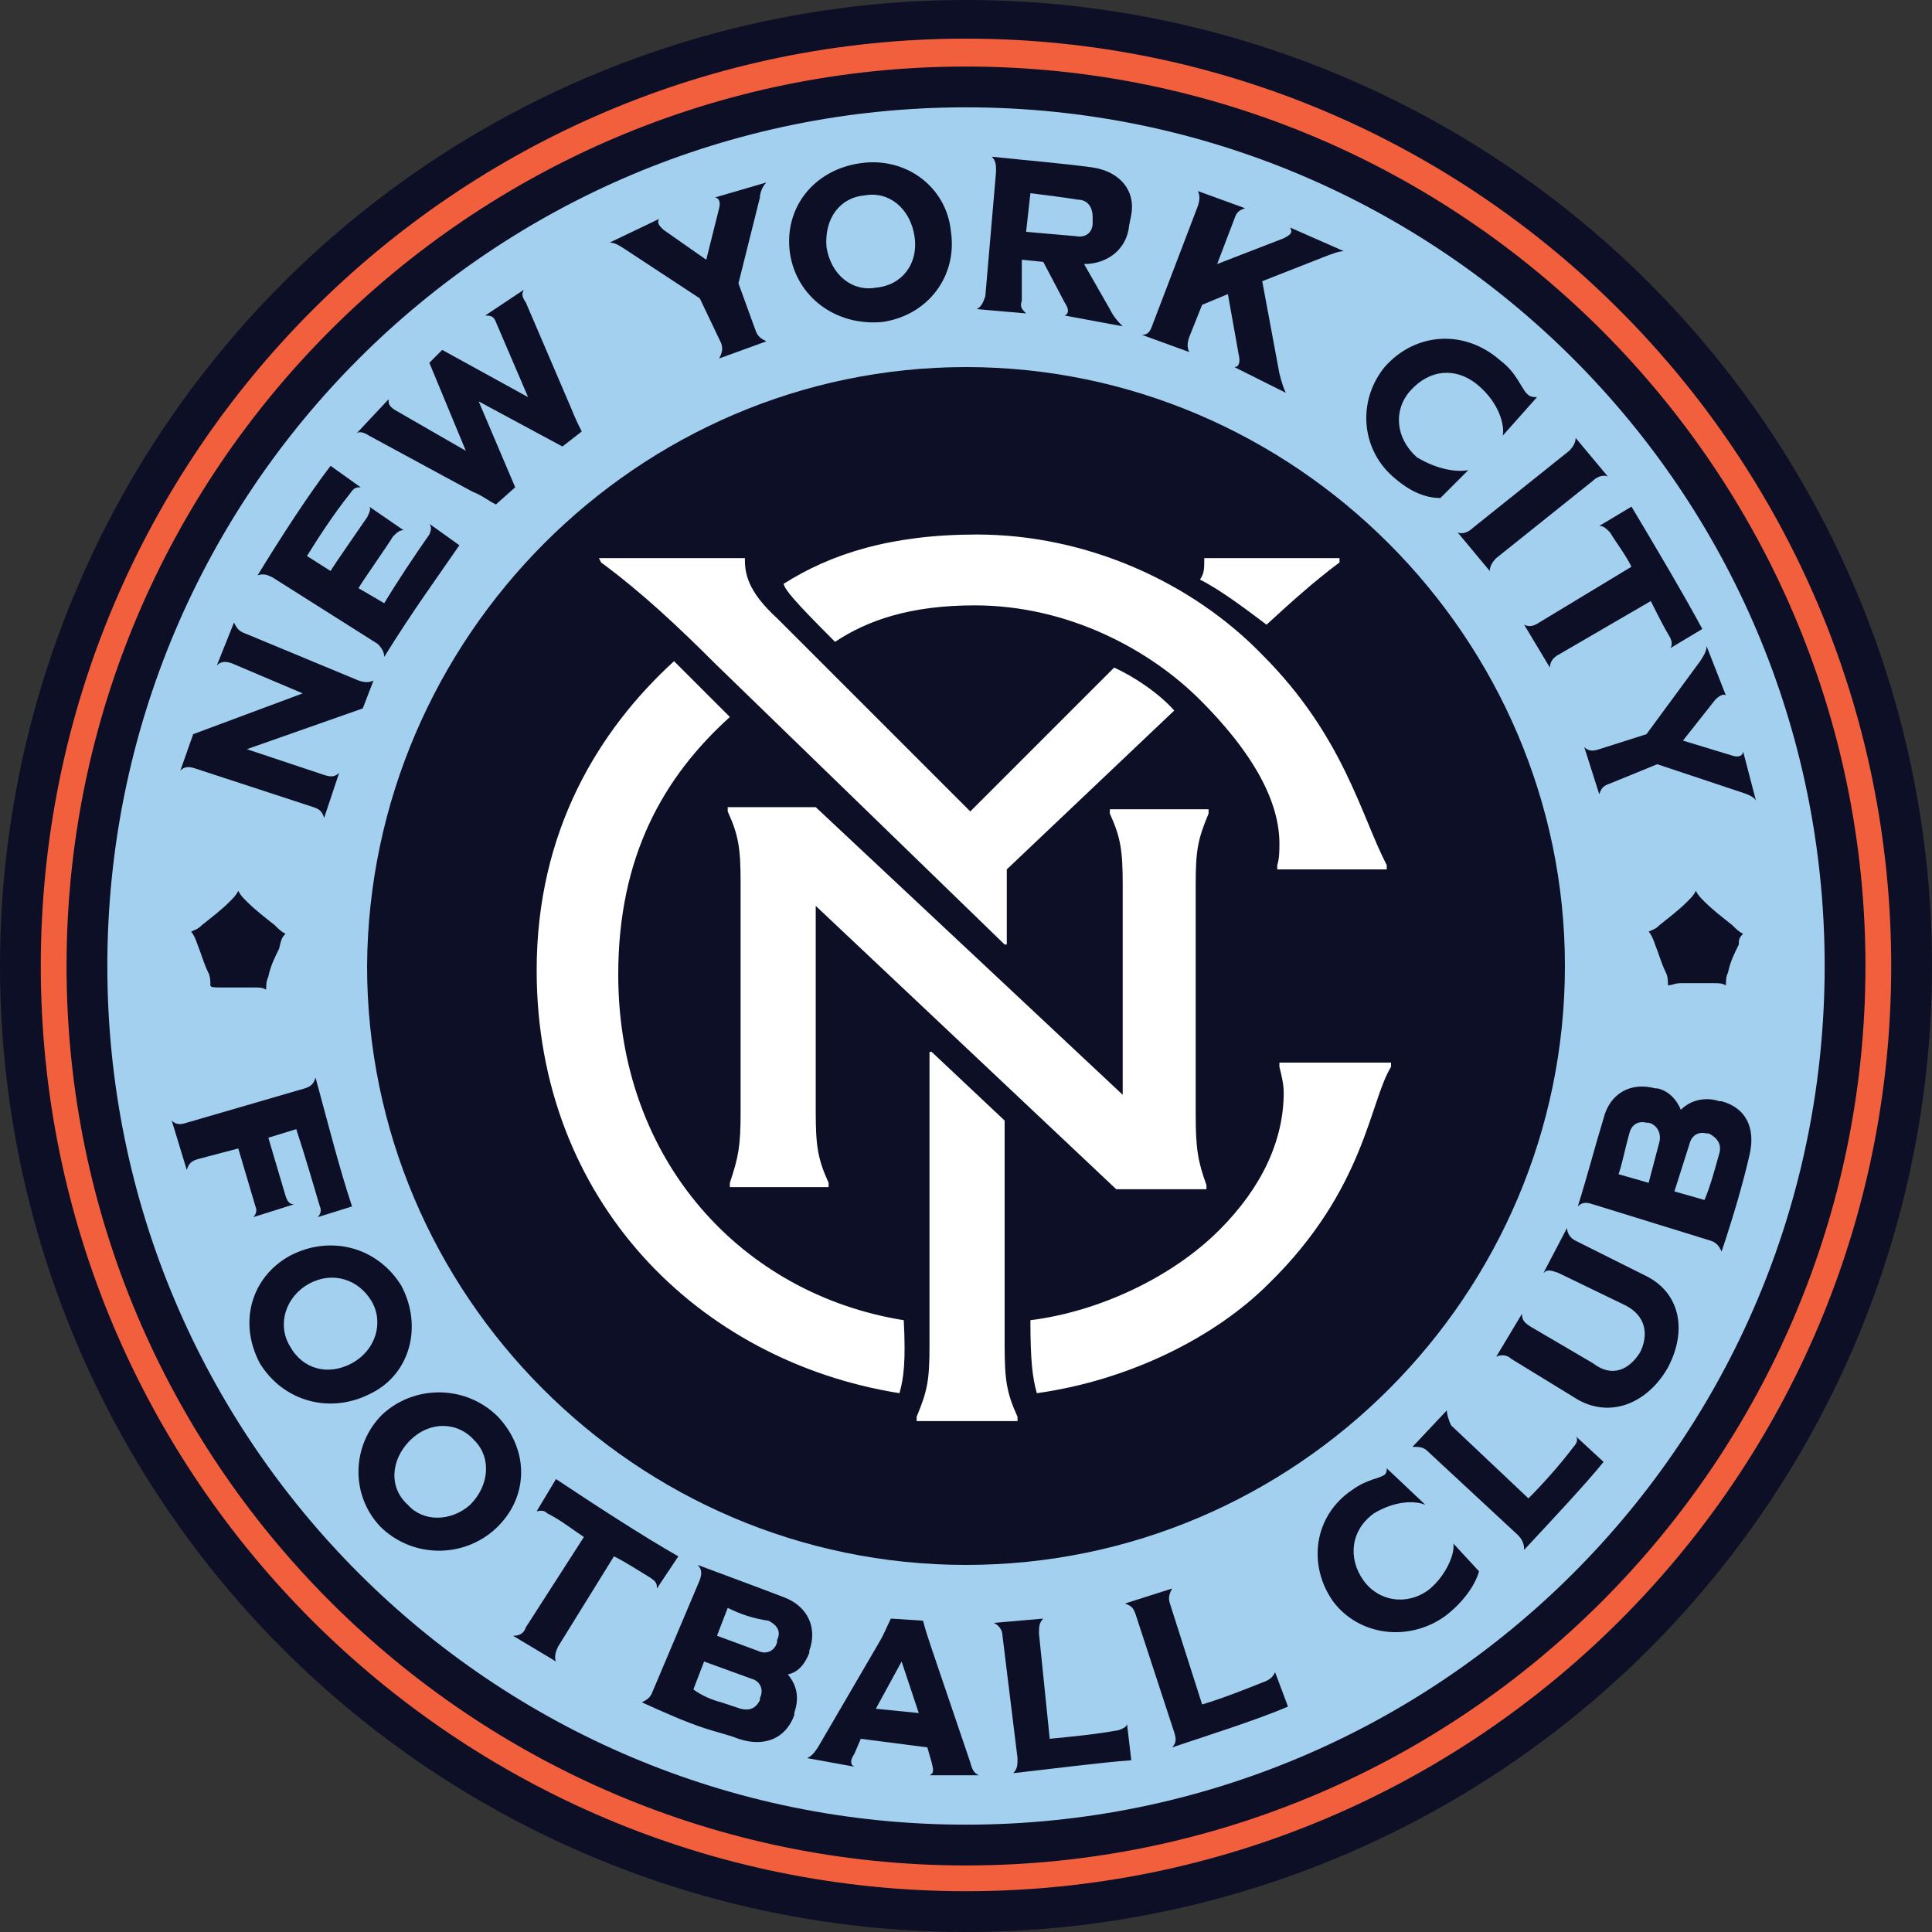
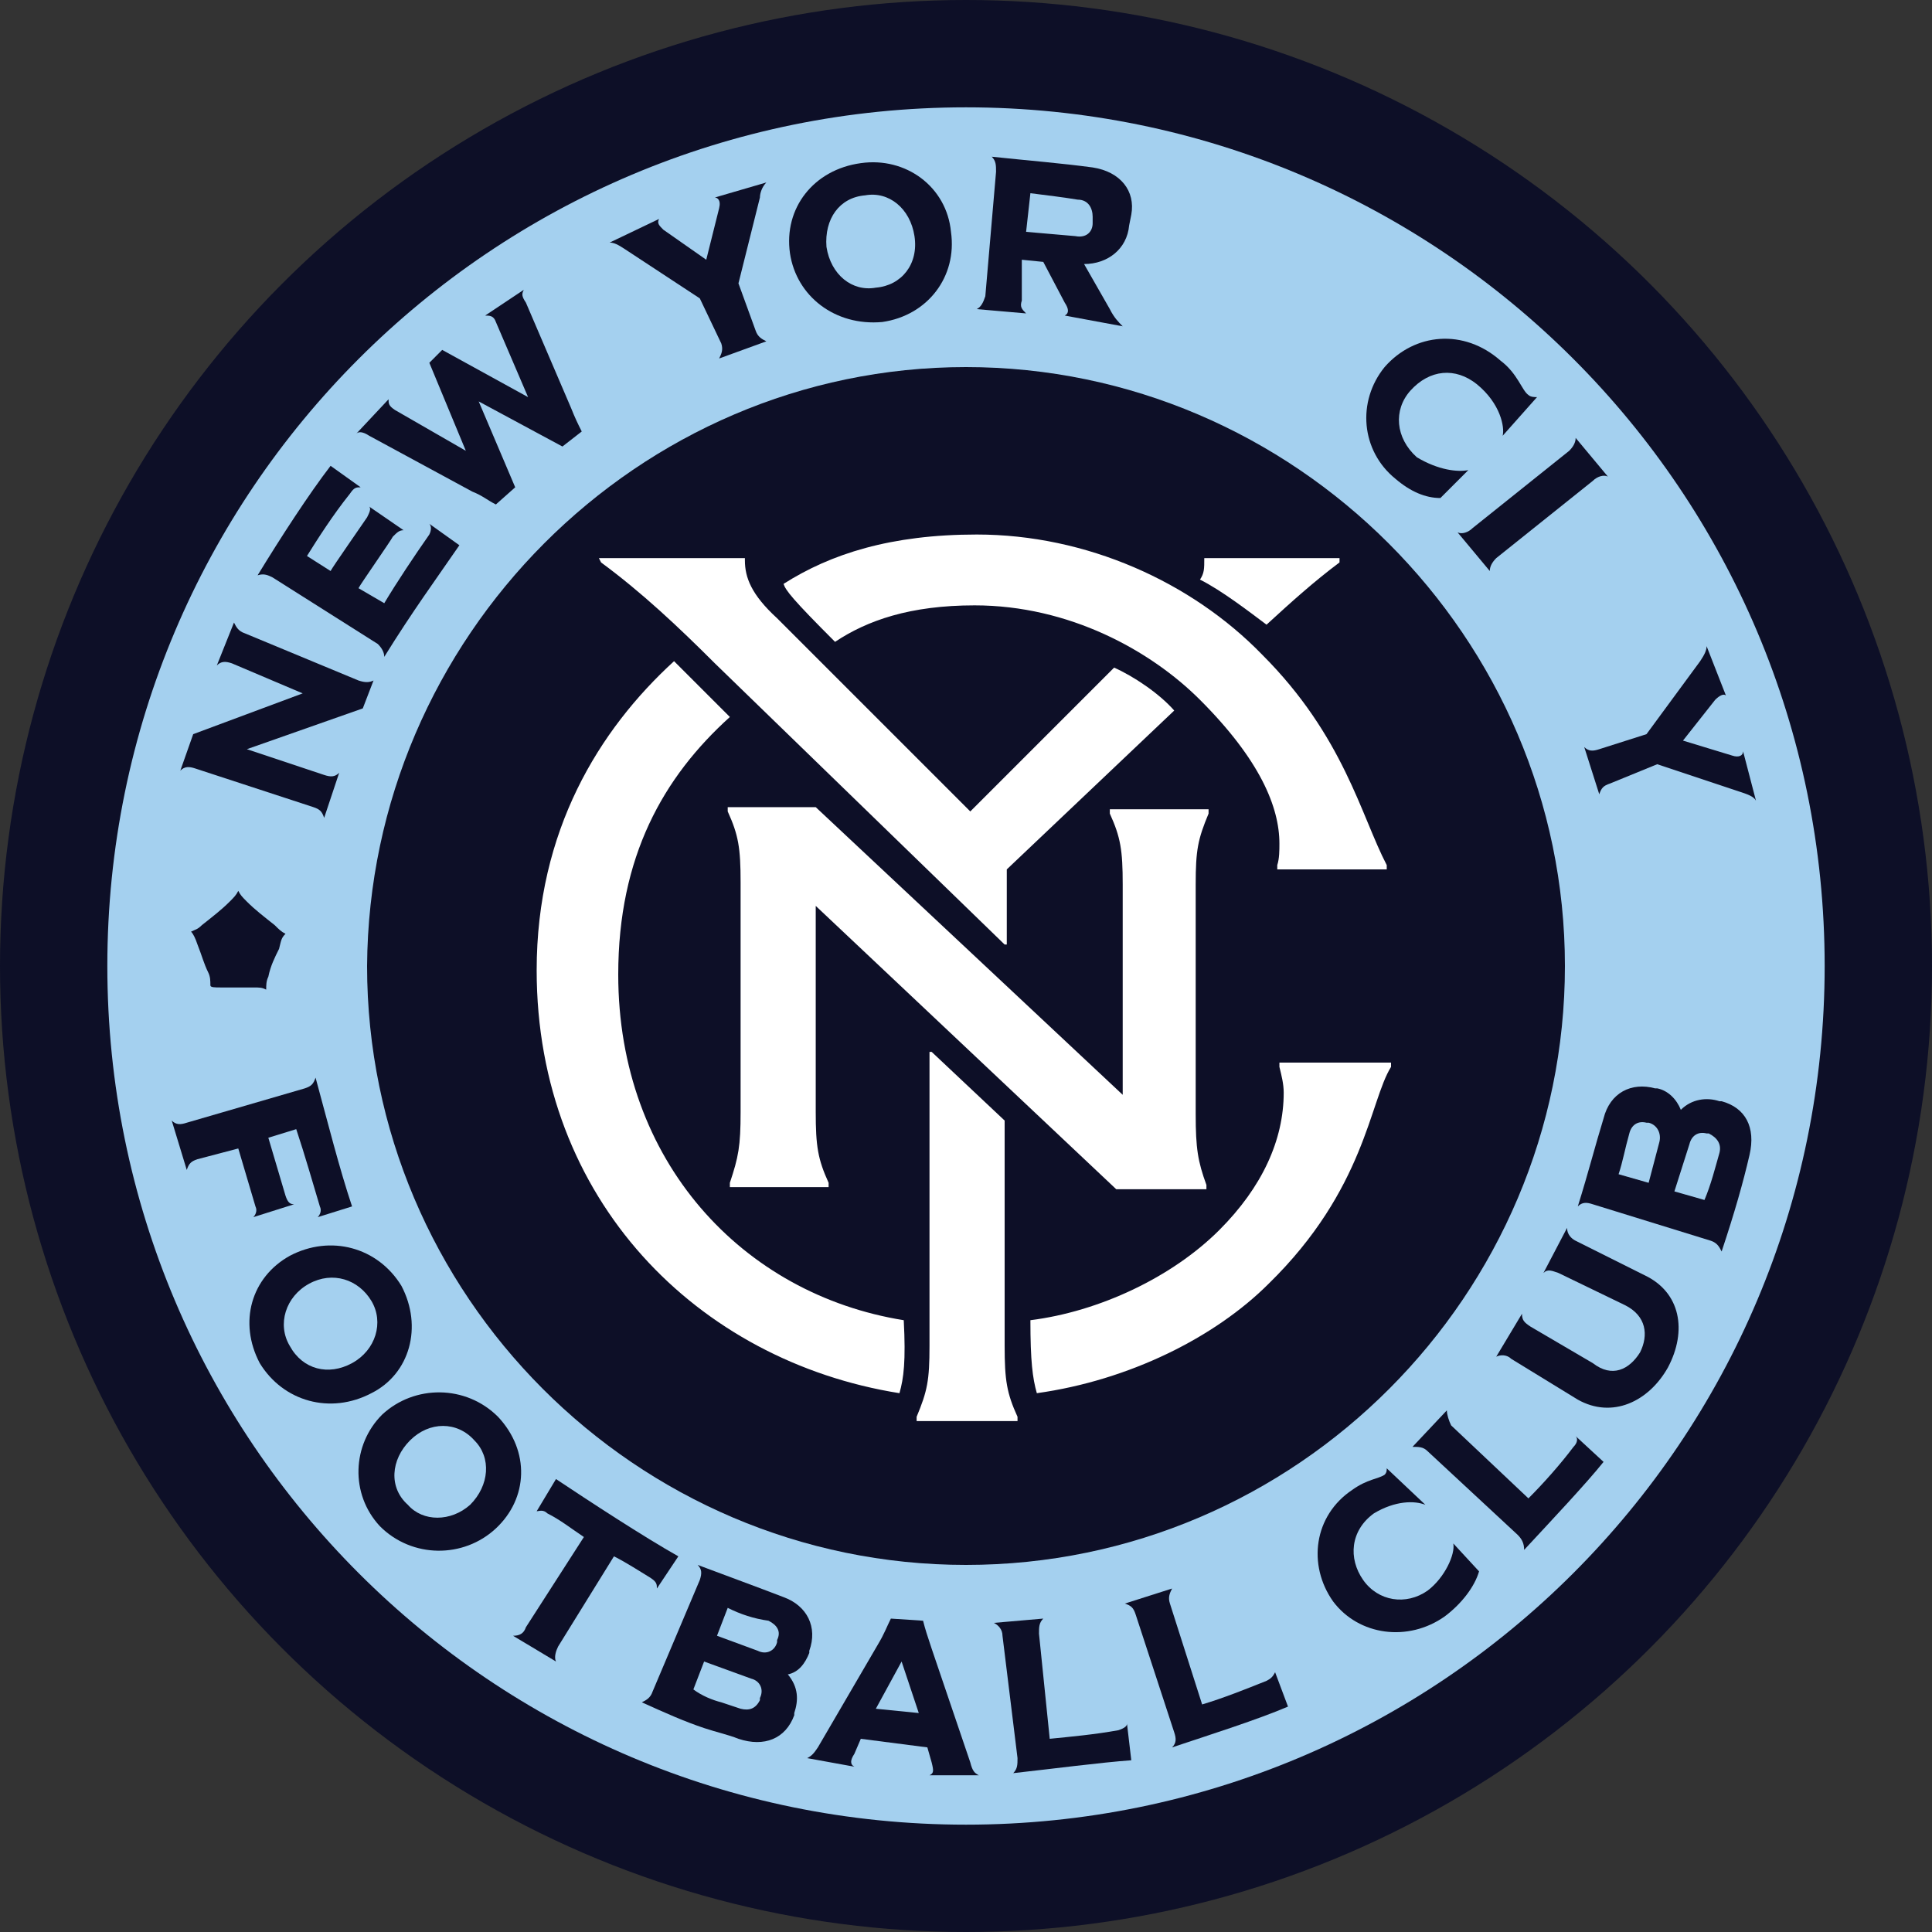
<svg xmlns="http://www.w3.org/2000/svg" version="1.1" id="Layer_2_00000000940727640724544460000006044030149667223741_" x="0px" y="0px" viewBox="0 0 90 90" style="enable-background:new 0 0 90 90;" xml:space="preserve">
  <rect x="0" y="0" width="90" height="90" fill="#333333" stroke="none" />
  <style type="text/css">
	.st0{fill:#0D0F27;}
	.st1{fill:#A4D0EF;}
	.st2{fill:#F15F3D;}
	.st3{fill:#FFFFFF;}
</style>
  <g id="Guides_DO_NOT_EXPORT_">
    <g>
      <g>
        <circle class="st0" cx="45" cy="45" r="45" />
        <path class="st1" d="M45,85c22.1,0,40-17.9,40-40S67.1,5,45,5S5,22.9,5,45C5,67.1,22.9,85,45,85z" />
-         <path class="st2" d="M45,88.1C21.2,88.1,1.9,68.8,1.9,45S21.2,1.8,45,1.8S88.1,21.2,88.1,45S68.8,88.1,45,88.1L45,88.1L45,88.1z      M45,3.1C21.9,3.1,3.1,21.9,3.1,45S21.9,86.9,45,86.9S86.9,68.1,86.9,45S68.1,3.1,45,3.1z" />
        <path class="st3" d="M45,72.6c15.2,0,27.6-12.3,27.6-27.6S60.2,17.4,45,17.4S17.4,29.8,17.4,45S29.7,72.6,45,72.6z" />
      </g>
      <path class="st0" d="M41.9,64.9c-9.4-1.5-16.9-9-16.9-19.7c0-6.5,2.9-11.2,6.4-14.4l2.6,2.6c-3.1,2.8-5.2,6.5-5.2,12    c0,8.7,5.8,14.9,13.3,16.1C42.2,63.4,42.1,64.2,41.9,64.9L41.9,64.9z M64.8,49.5v0.2c-1,1.6-1.2,5.7-5.7,10.1    c-2.5,2.5-6.5,4.5-10.8,5.1c-0.2-0.7-0.3-1.5-0.3-3.4c3.2-0.4,6.6-2,8.8-4.2c2-2,3-4.2,3-6.4c0-0.4-0.1-0.8-0.2-1.2v-0.2    L64.8,49.5L64.8,49.5z M46.8,62.7c0,1.6,0.1,2.2,0.6,3.3v0.2h-4.7V66c0.5-1.2,0.6-1.7,0.6-3.3V49h0.1l3.4,3.2V62.7    C46.8,62.7,46.8,62.7,46.8,62.7z M34.5,41.1c0-1.6-0.1-2.2-0.6-3.3v-0.2H38l14.3,13.4v-9.8c0-1.6-0.1-2.2-0.6-3.3v-0.2h4.6v0.2    c-0.5,1.2-0.6,1.7-0.6,3.3v10.7c0,1.6,0.1,2.2,0.5,3.3v0.2h-4.2l-14-13.2v9.6c0,1.6,0.1,2.2,0.6,3.3v0.2H34v-0.2    c0.4-1.2,0.5-1.7,0.5-3.3L34.5,41.1L34.5,41.1z M59,29.1c-0.8-0.6-2.1-1.6-3.1-2.1c0.2-0.3,0.2-0.5,0.2-1V26h6.3v0.2    C61.2,27.1,60.2,28,59,29.1L59,29.1z M27.9,26h6.8v0.1c0,0.8,0.3,1.6,1.5,2.7l9,9l6.7-6.7c0.9,0.4,2.1,1.2,2.8,2l-7.8,7.4V44h-0.1    L33.3,30.9c-1.7-1.7-3.4-3.3-5.3-4.7L27.9,26L27.9,26L27.9,26z M59.5,40.3c0.1-0.3,0.1-0.7,0.1-1c0-1.7-0.9-3.9-3.7-6.7    c-2.3-2.3-6.1-4.4-10.5-4.4c-3,0-5,0.7-6.5,1.7c-2-2-2.3-2.4-2.4-2.7c2.2-1.4,5-2.3,9-2.3c5.1,0,10,2.2,13.3,5.6    c3.8,3.8,4.6,7.5,5.8,9.8v0.2h-5.1L59.5,40.3L59.5,40.3L59.5,40.3z M17.1,45c0,15.3,12.5,27.9,27.9,27.9S72.9,60.3,72.9,45    S60.3,17.1,45,17.1S17.2,29.7,17.1,45z" />
      <g>
        <path class="st0" d="M11.8,56.7c0.1-0.1,0.2-0.3,0.1-0.5l-0.8-2.7l-1.9,0.5c-0.3,0.1-0.4,0.2-0.5,0.5h0L8,52.2h0     c0.2,0.2,0.4,0.2,0.7,0.1l5.5-1.6c0.3-0.1,0.4-0.2,0.5-0.5h0c0.6,2.2,1.1,4.2,1.7,6l-1.6,0.5v0c0.1-0.1,0.2-0.3,0.1-0.5     c-0.3-1-0.7-2.4-1.1-3.6L12.5,53l0.8,2.7c0.1,0.3,0.2,0.4,0.4,0.4v0L11.8,56.7L11.8,56.7L11.8,56.7z" />
        <path class="st0" d="M13.5,58.5c1.9-1,4.1-0.4,5.2,1.4c1,1.9,0.4,4.1-1.4,5c-1.9,1-4.1,0.4-5.2-1.4     C11.1,61.6,11.7,59.5,13.5,58.5z M16.4,63.5c1.1-0.6,1.5-1.9,0.9-2.9c-0.6-1-1.8-1.4-2.9-0.8c-1.1,0.6-1.5,1.9-0.9,2.9     C14.1,63.8,15.3,64.1,16.4,63.5z" />
        <path class="st0" d="M17.8,65.9c1.5-1.4,3.9-1.4,5.4,0.1c1.5,1.6,1.4,3.8-0.1,5.2c-1.5,1.4-3.9,1.4-5.4-0.1     C16.3,69.6,16.4,67.3,17.8,65.9z M21.9,70.1c0.9-0.9,1-2.2,0.2-3c-0.8-0.9-2.1-0.9-3,0c-0.9,0.9-1,2.2-0.1,3     C19.7,70.9,21,70.9,21.9,70.1z" />
        <path class="st0" d="M27.2,71.6c-0.6-0.4-1.1-0.8-1.7-1.1c-0.2-0.2-0.4-0.1-0.5-0.1h0l0.9-1.5c1.5,1,4.1,2.7,5.7,3.6L30.6,74l0,0     c0-0.2,0-0.3-0.3-0.5c-0.5-0.3-1.1-0.7-1.7-1L26,76.7c-0.1,0.2-0.2,0.5-0.1,0.7v0l-2-1.2v0c0.3,0,0.5-0.1,0.6-0.4L27.2,71.6     L27.2,71.6z" />
        <path class="st0" d="M32.6,73.6c0.1-0.3,0.1-0.5-0.1-0.7v0c1.6,0.6,2.7,1,4,1.5c1.1,0.4,1.6,1.4,1.2,2.5l0,0.1     c-0.2,0.5-0.5,0.9-1,1c0.5,0.6,0.5,1.2,0.3,1.8l0,0.1c-0.4,1.1-1.4,1.5-2.6,1.1c-0.5-0.2-1-0.3-1.6-0.5c-0.9-0.3-1.8-0.7-2.9-1.2     v0c0.2-0.1,0.4-0.2,0.5-0.5L32.6,73.6L32.6,73.6z M33.6,79.3c0.3,0.1,0.6,0.2,0.9,0.3c0.4,0.1,0.7,0,0.9-0.4l0-0.1     c0.2-0.4,0-0.8-0.4-0.9l-2.2-0.8l-0.5,1.3C32.7,79,33.2,79.2,33.6,79.3L33.6,79.3z M33.9,74.9l-0.5,1.3l1.9,0.7     c0.4,0.2,0.8,0,0.9-0.4l0-0.1c0.2-0.4,0-0.7-0.4-0.9C35.1,75.4,34.5,75.2,33.9,74.9L33.9,74.9z" />
        <path class="st0" d="M43.4,76.8l1.8,5.3c0.1,0.4,0.2,0.5,0.4,0.6v0h-2.3v0c0.2-0.1,0.2-0.2,0.1-0.6l-0.2-0.7L40.1,81l-0.3,0.7     c-0.2,0.3-0.2,0.5,0,0.6v0l-2.2-0.4v0c0.2-0.1,0.3-0.2,0.5-0.5l2.8-4.8c0.3-0.5,0.4-0.8,0.6-1.2l1.5,0.1     C43.1,75.9,43.2,76.2,43.4,76.8L43.4,76.8z M42.8,79.8L42,77.4l-1.2,2.2L42.8,79.8L42.8,79.8z" />
        <path class="st0" d="M47.2,82.6L47.2,82.6c0.2-0.2,0.2-0.4,0.2-0.7l-0.7-5.7c0-0.3-0.2-0.5-0.4-0.6v0l2.3-0.2v0     c-0.2,0.2-0.2,0.4-0.2,0.7l0.5,4.9c1-0.1,2.1-0.2,3.2-0.4c0.3-0.1,0.4-0.2,0.4-0.3h0l0.2,1.7C51.3,82.1,49,82.4,47.2,82.6     L47.2,82.6z" />
        <path class="st0" d="M54.6,81.4L54.6,81.4c0.2-0.2,0.2-0.4,0.1-0.7l-1.8-5.5c-0.1-0.3-0.2-0.4-0.5-0.5v0l2.2-0.7v0     c-0.1,0.2-0.2,0.4-0.1,0.7l1.5,4.7c1-0.3,2-0.7,3-1.1c0.2-0.1,0.3-0.2,0.4-0.4h0l0.6,1.6C58.6,80.1,56.4,80.8,54.6,81.4     L54.6,81.4z" />
        <path class="st0" d="M67.7,71.9L67.7,71.9l1.2,1.3c-0.2,0.7-0.8,1.5-1.6,2.1c-1.7,1.2-4,0.9-5.2-0.7c-1.2-1.7-0.9-4,0.9-5.2     c0.7-0.5,1.2-0.5,1.5-0.7c0.1-0.1,0.1-0.2,0.1-0.3l0,0l1.8,1.7l0,0c-0.5-0.2-1.4-0.2-2.4,0.4c-1.1,0.8-1.2,2.1-0.5,3.1     c0.7,1,2,1.2,3,0.5C67.3,73.5,67.8,72.4,67.7,71.9L67.7,71.9z" />
        <path class="st0" d="M71,72.2L71,72.2c0-0.3-0.1-0.5-0.3-0.7l-4.2-3.9c-0.2-0.2-0.4-0.2-0.7-0.2h0l1.6-1.7h0     c0,0.2,0.1,0.5,0.2,0.7l3.6,3.4c0.7-0.7,1.5-1.6,2.1-2.4c0.2-0.2,0.2-0.4,0.1-0.5v0l1.3,1.2C73.9,69.1,72.3,70.8,71,72.2L71,72.2     z" />
        <path class="st0" d="M76.4,63c0.4-0.8,0.3-1.7-0.7-2.2l-3.1-1.5c-0.3-0.1-0.5-0.2-0.7,0h0l1.1-2.1h0c0,0.3,0.2,0.5,0.4,0.6     l3.2,1.6c1.7,0.8,2,2.6,1.1,4.3c-0.9,1.6-2.6,2.4-4.2,1.5l-3.1-1.9c-0.2-0.2-0.5-0.2-0.7-0.1h0l1.2-2h0c0,0.3,0.1,0.4,0.4,0.6     l2.9,1.7C75.1,64.2,75.9,63.8,76.4,63L76.4,63z" />
        <path class="st0" d="M74.2,56.1c-0.3-0.1-0.5-0.1-0.7,0.1h0c0.5-1.6,0.8-2.8,1.2-4.1c0.3-1.2,1.3-1.7,2.4-1.4l0.1,0     c0.5,0.1,0.9,0.5,1.1,1c0.5-0.5,1.2-0.6,1.8-0.4l0.1,0c1.1,0.3,1.6,1.2,1.3,2.5c-0.3,1.3-0.7,2.7-1.3,4.5h0     c-0.1-0.2-0.2-0.4-0.5-0.5L74.2,56.1L74.2,56.1z M75.4,54.7l1.4,0.4l0.5-1.9c0.1-0.4-0.1-0.8-0.5-0.9l-0.1,0     c-0.4-0.1-0.7,0.1-0.8,0.5C75.7,53.5,75.6,54.1,75.4,54.7L75.4,54.7z M80.1,53.7c0.1-0.4-0.1-0.7-0.5-0.9l-0.1,0     c-0.4-0.1-0.7,0.1-0.8,0.5L78,55.5l1.4,0.4C79.7,55.2,79.9,54.4,80.1,53.7L80.1,53.7z" />
      </g>
      <g>
        <path class="st0" d="M11.5,34.9l3.6,1.2c0.3,0.1,0.5,0.1,0.7-0.1h0l-0.7,2.1h0c-0.1-0.3-0.2-0.4-0.5-0.5l-5.5-1.8     c-0.3-0.1-0.5-0.1-0.7,0.1h0L9,34.2l5.1-1.9l-3.3-1.4c-0.3-0.1-0.5-0.1-0.7,0.1h0l0.8-2h0c0.1,0.2,0.2,0.4,0.5,0.5l5.3,2.2     c0.3,0.1,0.5,0.1,0.7,0h0L16.9,33L11.5,34.9L11.5,34.9z" />
        <path class="st0" d="M12.7,26.9c-0.2-0.1-0.4-0.2-0.7-0.1h0c1.1-1.8,2.4-3.8,3.4-5.1l1.4,1l0,0c-0.2,0-0.3,0-0.5,0.3     c-0.8,1-1.5,2.1-2,2.9l1.1,0.7c0.1-0.2,1.5-2.2,1.7-2.5c0.1-0.2,0.2-0.4,0.1-0.5v0l1.6,1.1v0c-0.2,0-0.3,0.1-0.5,0.3     c-0.1,0.2-1.5,2.2-1.6,2.4l1.2,0.7c0.6-1,1.4-2.2,2.1-3.2c0.1-0.2,0.1-0.4,0-0.5l0,0l1.4,1c-1.1,1.6-2.2,3.1-3.5,5.2l0,0     c0-0.2-0.1-0.4-0.3-0.6L12.7,26.9L12.7,26.9z" />
        <path class="st0" d="M20.6,16.3l4,2.2L23.1,15c-0.1-0.3-0.3-0.3-0.5-0.3v0l1.8-1.2l0,0c-0.1,0.2-0.1,0.3,0.1,0.6l2.1,4.9     c0.2,0.5,0.3,0.7,0.5,1.1l-0.9,0.7l-3.9-2.1l1.7,4l-0.9,0.8c-0.4-0.2-0.6-0.4-1.1-0.6l-4.8-2.6c-0.3-0.2-0.5-0.2-0.6-0.1l0,0     l1.5-1.6l0,0c0,0.2,0,0.3,0.3,0.5l3.3,1.9l-1.7-4.1L20.6,16.3L20.6,16.3z" />
        <path class="st0" d="M32.6,13.9l-3.5-2.3c-0.3-0.2-0.5-0.3-0.7-0.3v0l2.3-1.1v0c-0.1,0.2,0,0.3,0.2,0.5l2,1.4l0.6-2.4     c0.1-0.4-0.1-0.5-0.2-0.5v0l2.4-0.7l0,0c-0.2,0.2-0.3,0.5-0.3,0.7l-1,4l0.8,2.2c0.1,0.3,0.3,0.4,0.5,0.5v0l-2.2,0.8v0     c0.1-0.2,0.2-0.4,0.1-0.7L32.6,13.9L32.6,13.9z" />
        <path class="st0" d="M36.8,11.8c-0.3-2.1,1.1-3.9,3.3-4.2c2.1-0.3,4,1.1,4.2,3.2c0.3,2.1-1.1,3.9-3.2,4.2     C38.9,15.2,37.1,13.8,36.8,11.8z M42.6,11c-0.2-1.3-1.2-2.1-2.3-1.9c-1.2,0.1-1.9,1.1-1.8,2.4c0.2,1.3,1.2,2.1,2.3,1.9     C42,13.3,42.8,12.3,42.6,11z" />
        <path class="st0" d="M47.8,14.6L47.8,14.6l-2.3-0.2v0c0.2-0.1,0.3-0.3,0.4-0.6l0.5-5.8c0-0.3,0-0.5-0.2-0.7v0     c1.9,0.2,3.2,0.3,4.7,0.5c1.3,0.2,2,1.1,1.8,2.2l-0.1,0.5c-0.1,1.1-1,1.8-2.1,1.8l1.2,2.1c0.2,0.4,0.4,0.6,0.6,0.8v0l-2.7-0.5v0     c0.2-0.1,0.2-0.3,0-0.6l-1-1.9l-1-0.1L47.6,14C47.5,14.3,47.6,14.4,47.8,14.6L47.8,14.6z M48,9l-0.2,1.8l2.3,0.2     c0.5,0.1,0.8-0.2,0.8-0.6l0-0.3c0-0.4-0.2-0.8-0.7-0.8C49.6,9.2,48.8,9.1,48,9z" />
-         <path class="st0" d="M55.8,9.6c0.1-0.3,0.1-0.5,0-0.7v0l2.2,0.8v0c-0.3,0.1-0.4,0.2-0.5,0.5l-0.8,2.1l3.1-1.2     c0.4-0.2,0.4-0.3,0.3-0.5v0l2.5,1.1v0c-0.2,0-0.5,0.1-1,0.3l-2.8,1.1l0.8,4.3c0.1,0.4,0.2,0.7,0.3,0.9l0,0l-2.4-1.2v0     c0.2,0,0.3-0.2,0.2-0.6l-0.5-2.8l-1.2,0.5l-0.6,1.5c-0.1,0.3-0.1,0.5,0,0.7v0l-2.2-0.8v0c0.3,0,0.4-0.2,0.5-0.5L55.8,9.6     L55.8,9.6z" />
        <path class="st0" d="M68.4,21.9L68.4,21.9l-1.3,1.3c-0.7,0-1.4-0.3-2.1-0.9c-1.6-1.3-1.8-3.6-0.5-5.2c1.4-1.6,3.7-1.8,5.4-0.3     c0.8,0.6,1,1.4,1.3,1.6c0.1,0.1,0.3,0.1,0.4,0.1l0,0l-1.6,1.8l0,0c0.1-0.4-0.1-1.5-1.2-2.4c-1-0.8-2.2-0.7-3.1,0.3     c-0.8,0.9-0.7,2.2,0.3,3.1C67,21.9,67.9,22,68.4,21.9L68.4,21.9z" />
        <path class="st0" d="M73.1,21c0.2-0.2,0.3-0.4,0.3-0.6h0l1.5,1.8h0c-0.2-0.1-0.5,0-0.7,0.2L69.7,26c-0.2,0.2-0.3,0.4-0.3,0.6h0     l-1.5-1.8h0c0.2,0.1,0.5,0,0.7-0.2L73.1,21z" />
-         <path class="st0" d="M76,26.4c-0.3-0.6-0.7-1.1-1-1.6c-0.2-0.2-0.3-0.3-0.5-0.3v0l1.5-0.9c0.9,1.5,2.5,4.2,3.3,5.7l-1.5,0.9l0,0     c0.1-0.1,0.1-0.3,0-0.5c-0.3-0.5-0.6-1.1-0.9-1.7l-4.3,2.5c-0.2,0.1-0.4,0.3-0.4,0.6h0l-1.2-2h0c0.2,0.1,0.4,0.1,0.7-0.1L76,26.4     L76,26.4z" />
        <path class="st0" d="M76.7,34.2l2.5-3.4c0.2-0.3,0.3-0.5,0.3-0.7h0l0.9,2.3l0,0c-0.1-0.1-0.3,0-0.5,0.2l-1.5,1.9l2.3,0.7     c0.3,0.1,0.5,0,0.5-0.2h0l0.6,2.3h0c-0.1-0.2-0.4-0.3-0.7-0.4l-3.9-1.3L75,36.5c-0.3,0.1-0.4,0.2-0.5,0.5h0l-0.7-2.2h0     c0.2,0.2,0.4,0.2,0.7,0.1C74.5,34.9,76.7,34.2,76.7,34.2z" />
      </g>
-       <path class="st0" d="M81.2,43.5L81.2,43.5c-0.2-0.1-0.3-0.2-0.5-0.4c-0.5-0.4-0.9-0.7-1.3-1.1c-0.2-0.2-0.3-0.3-0.4-0.5h0    c-0.1,0.2-0.2,0.3-0.4,0.5c-0.4,0.4-0.8,0.7-1.3,1.1c-0.2,0.2-0.3,0.2-0.5,0.3v0c0.1,0.1,0.2,0.3,0.3,0.6c0.2,0.5,0.3,0.9,0.5,1.3    c0.1,0.2,0.1,0.4,0.1,0.6h0c0.2,0,0.3-0.1,0.6-0.1c0.5,0,1,0,1.5,0c0.3,0,0.4,0,0.6,0.1h0c0-0.2,0-0.4,0.1-0.6    c0.1-0.5,0.3-0.9,0.5-1.3C81,43.8,81,43.7,81.2,43.5L81.2,43.5z" />
      <path class="st0" d="M13.3,43.5L13.3,43.5c-0.2-0.1-0.3-0.2-0.5-0.4c-0.5-0.4-0.9-0.7-1.3-1.1c-0.2-0.2-0.3-0.3-0.4-0.5h0    c-0.1,0.2-0.2,0.3-0.4,0.5c-0.4,0.4-0.8,0.7-1.3,1.1c-0.2,0.2-0.3,0.2-0.5,0.3v0c0.1,0.1,0.2,0.3,0.3,0.6c0.2,0.5,0.3,0.9,0.5,1.3    c0.1,0.2,0.1,0.4,0.1,0.6h0C9.8,46,10,46,10.3,46c0.5,0,1,0,1.5,0c0.3,0,0.4,0,0.6,0.1h0c0-0.2,0-0.4,0.1-0.6    c0.1-0.5,0.3-0.9,0.5-1.3C13.1,43.8,13.1,43.7,13.3,43.5L13.3,43.5z" />
    </g>
  </g>
</svg>